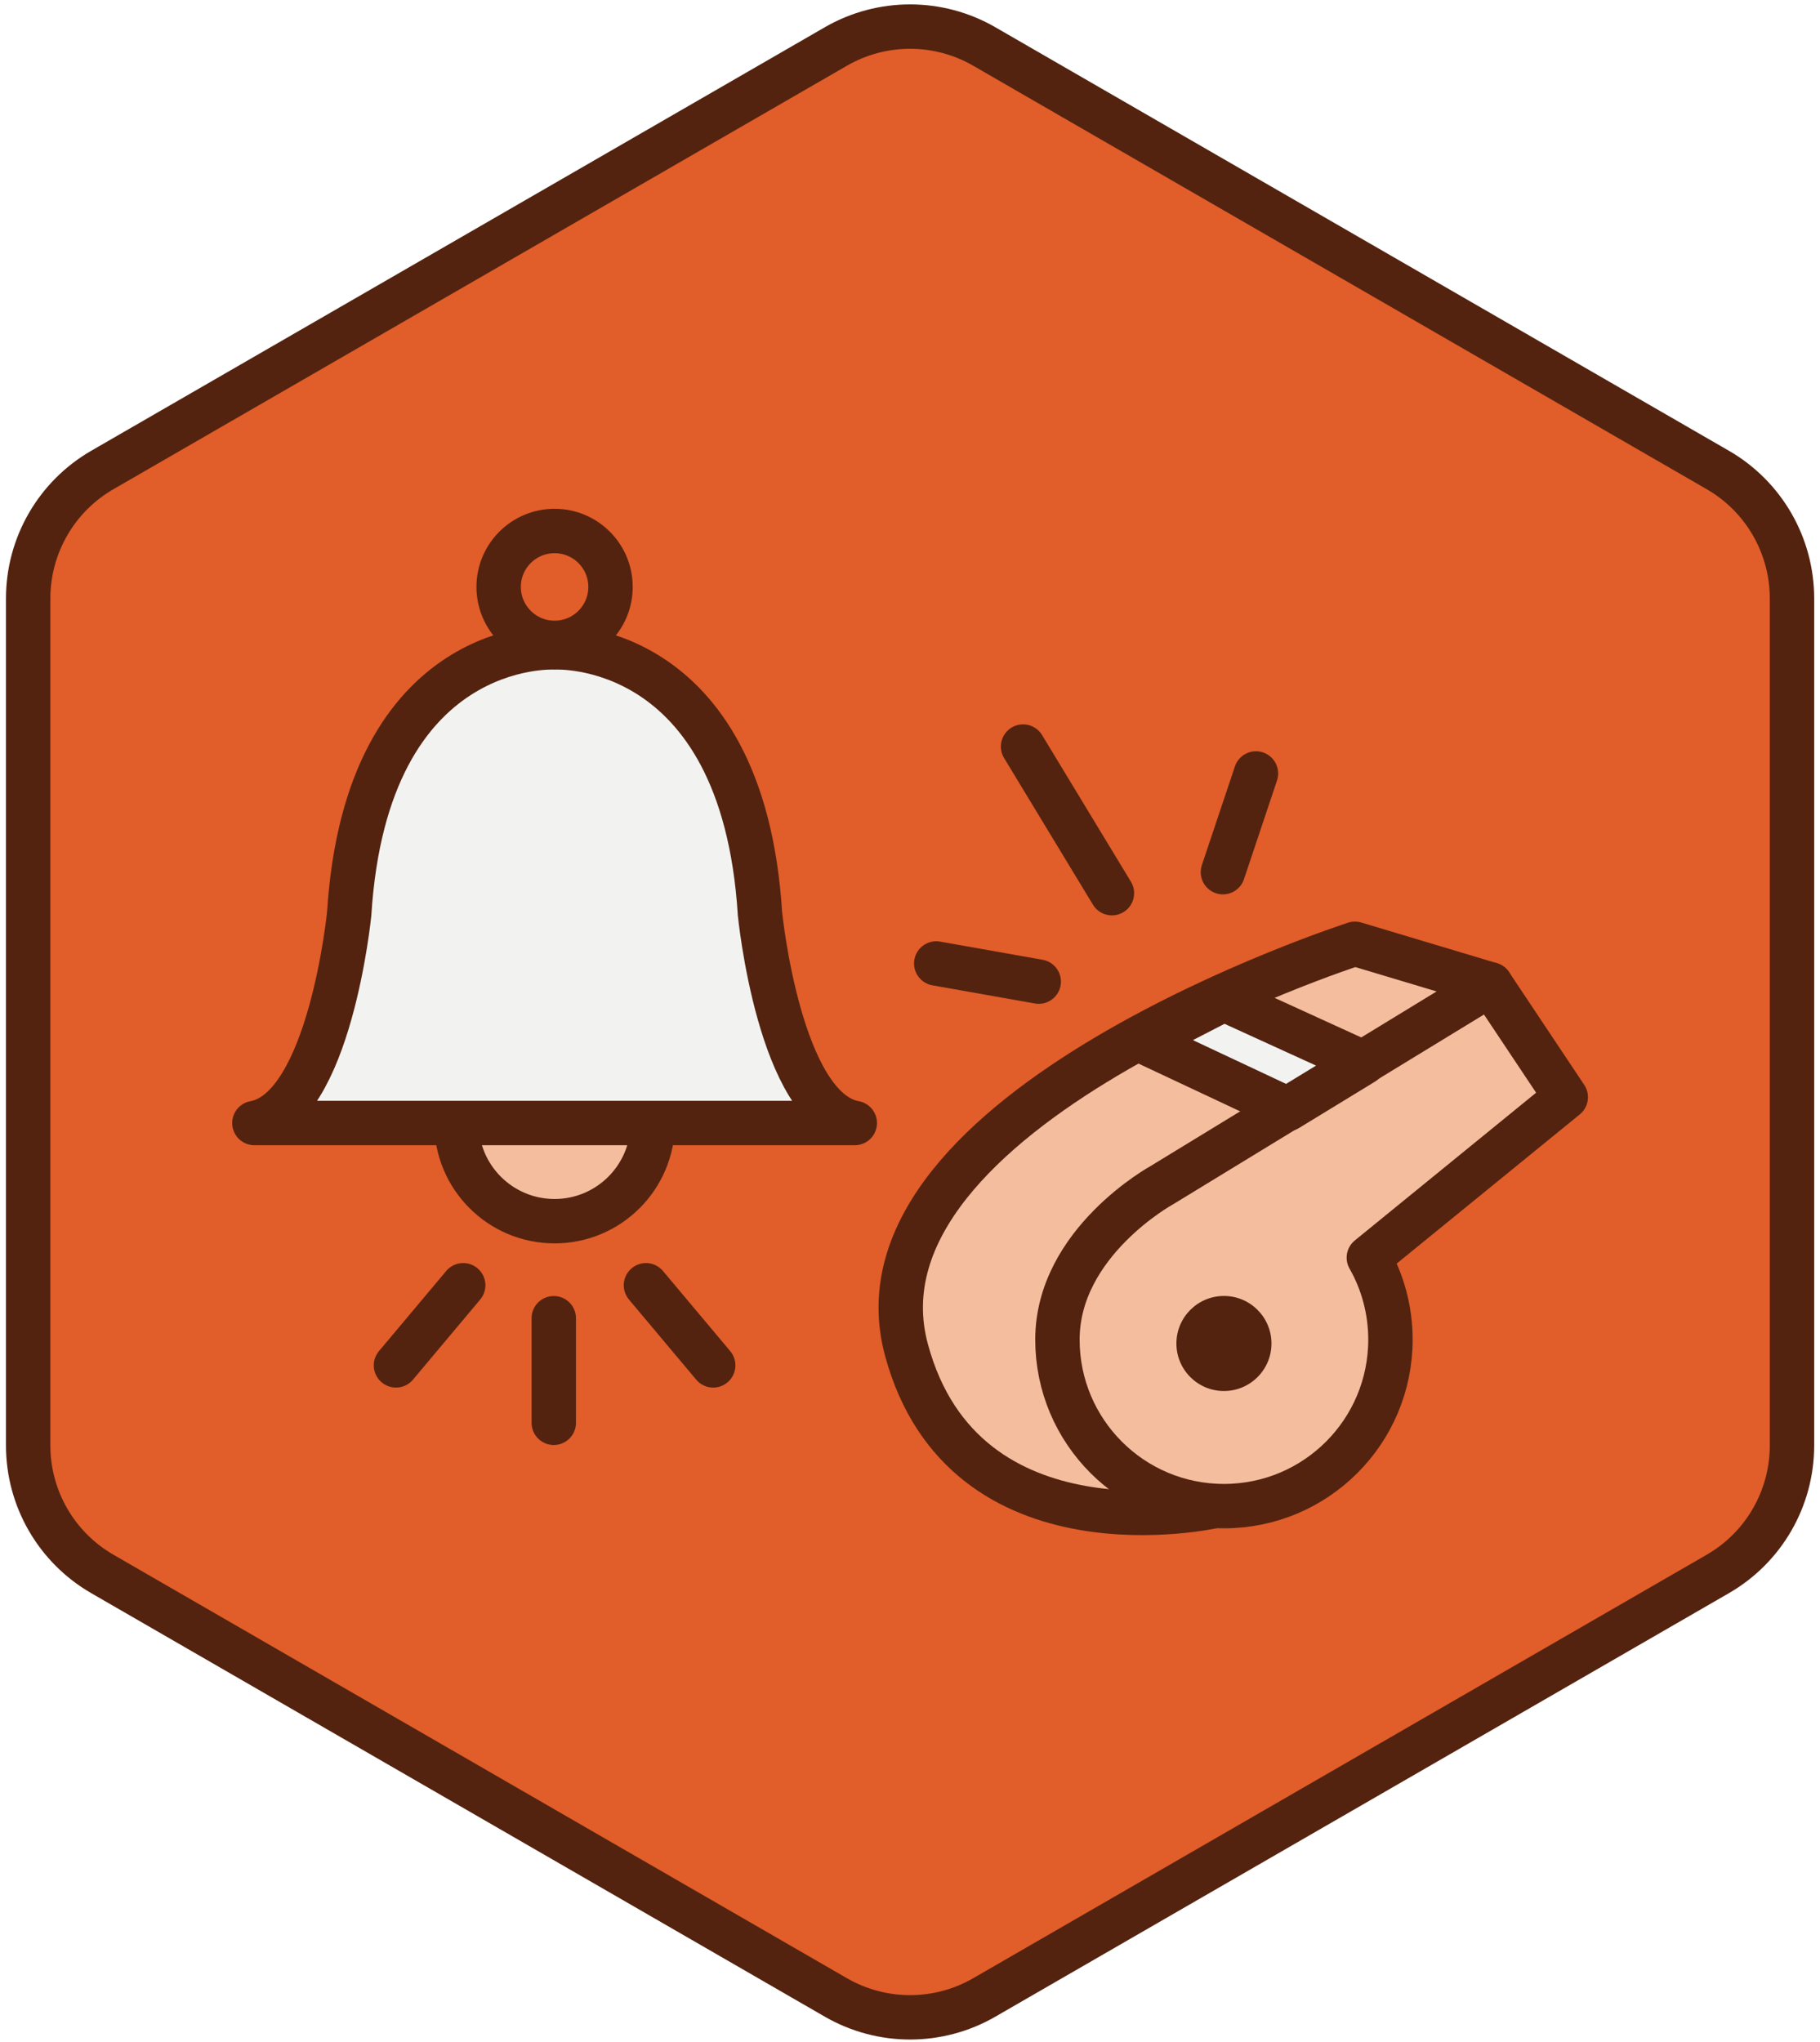
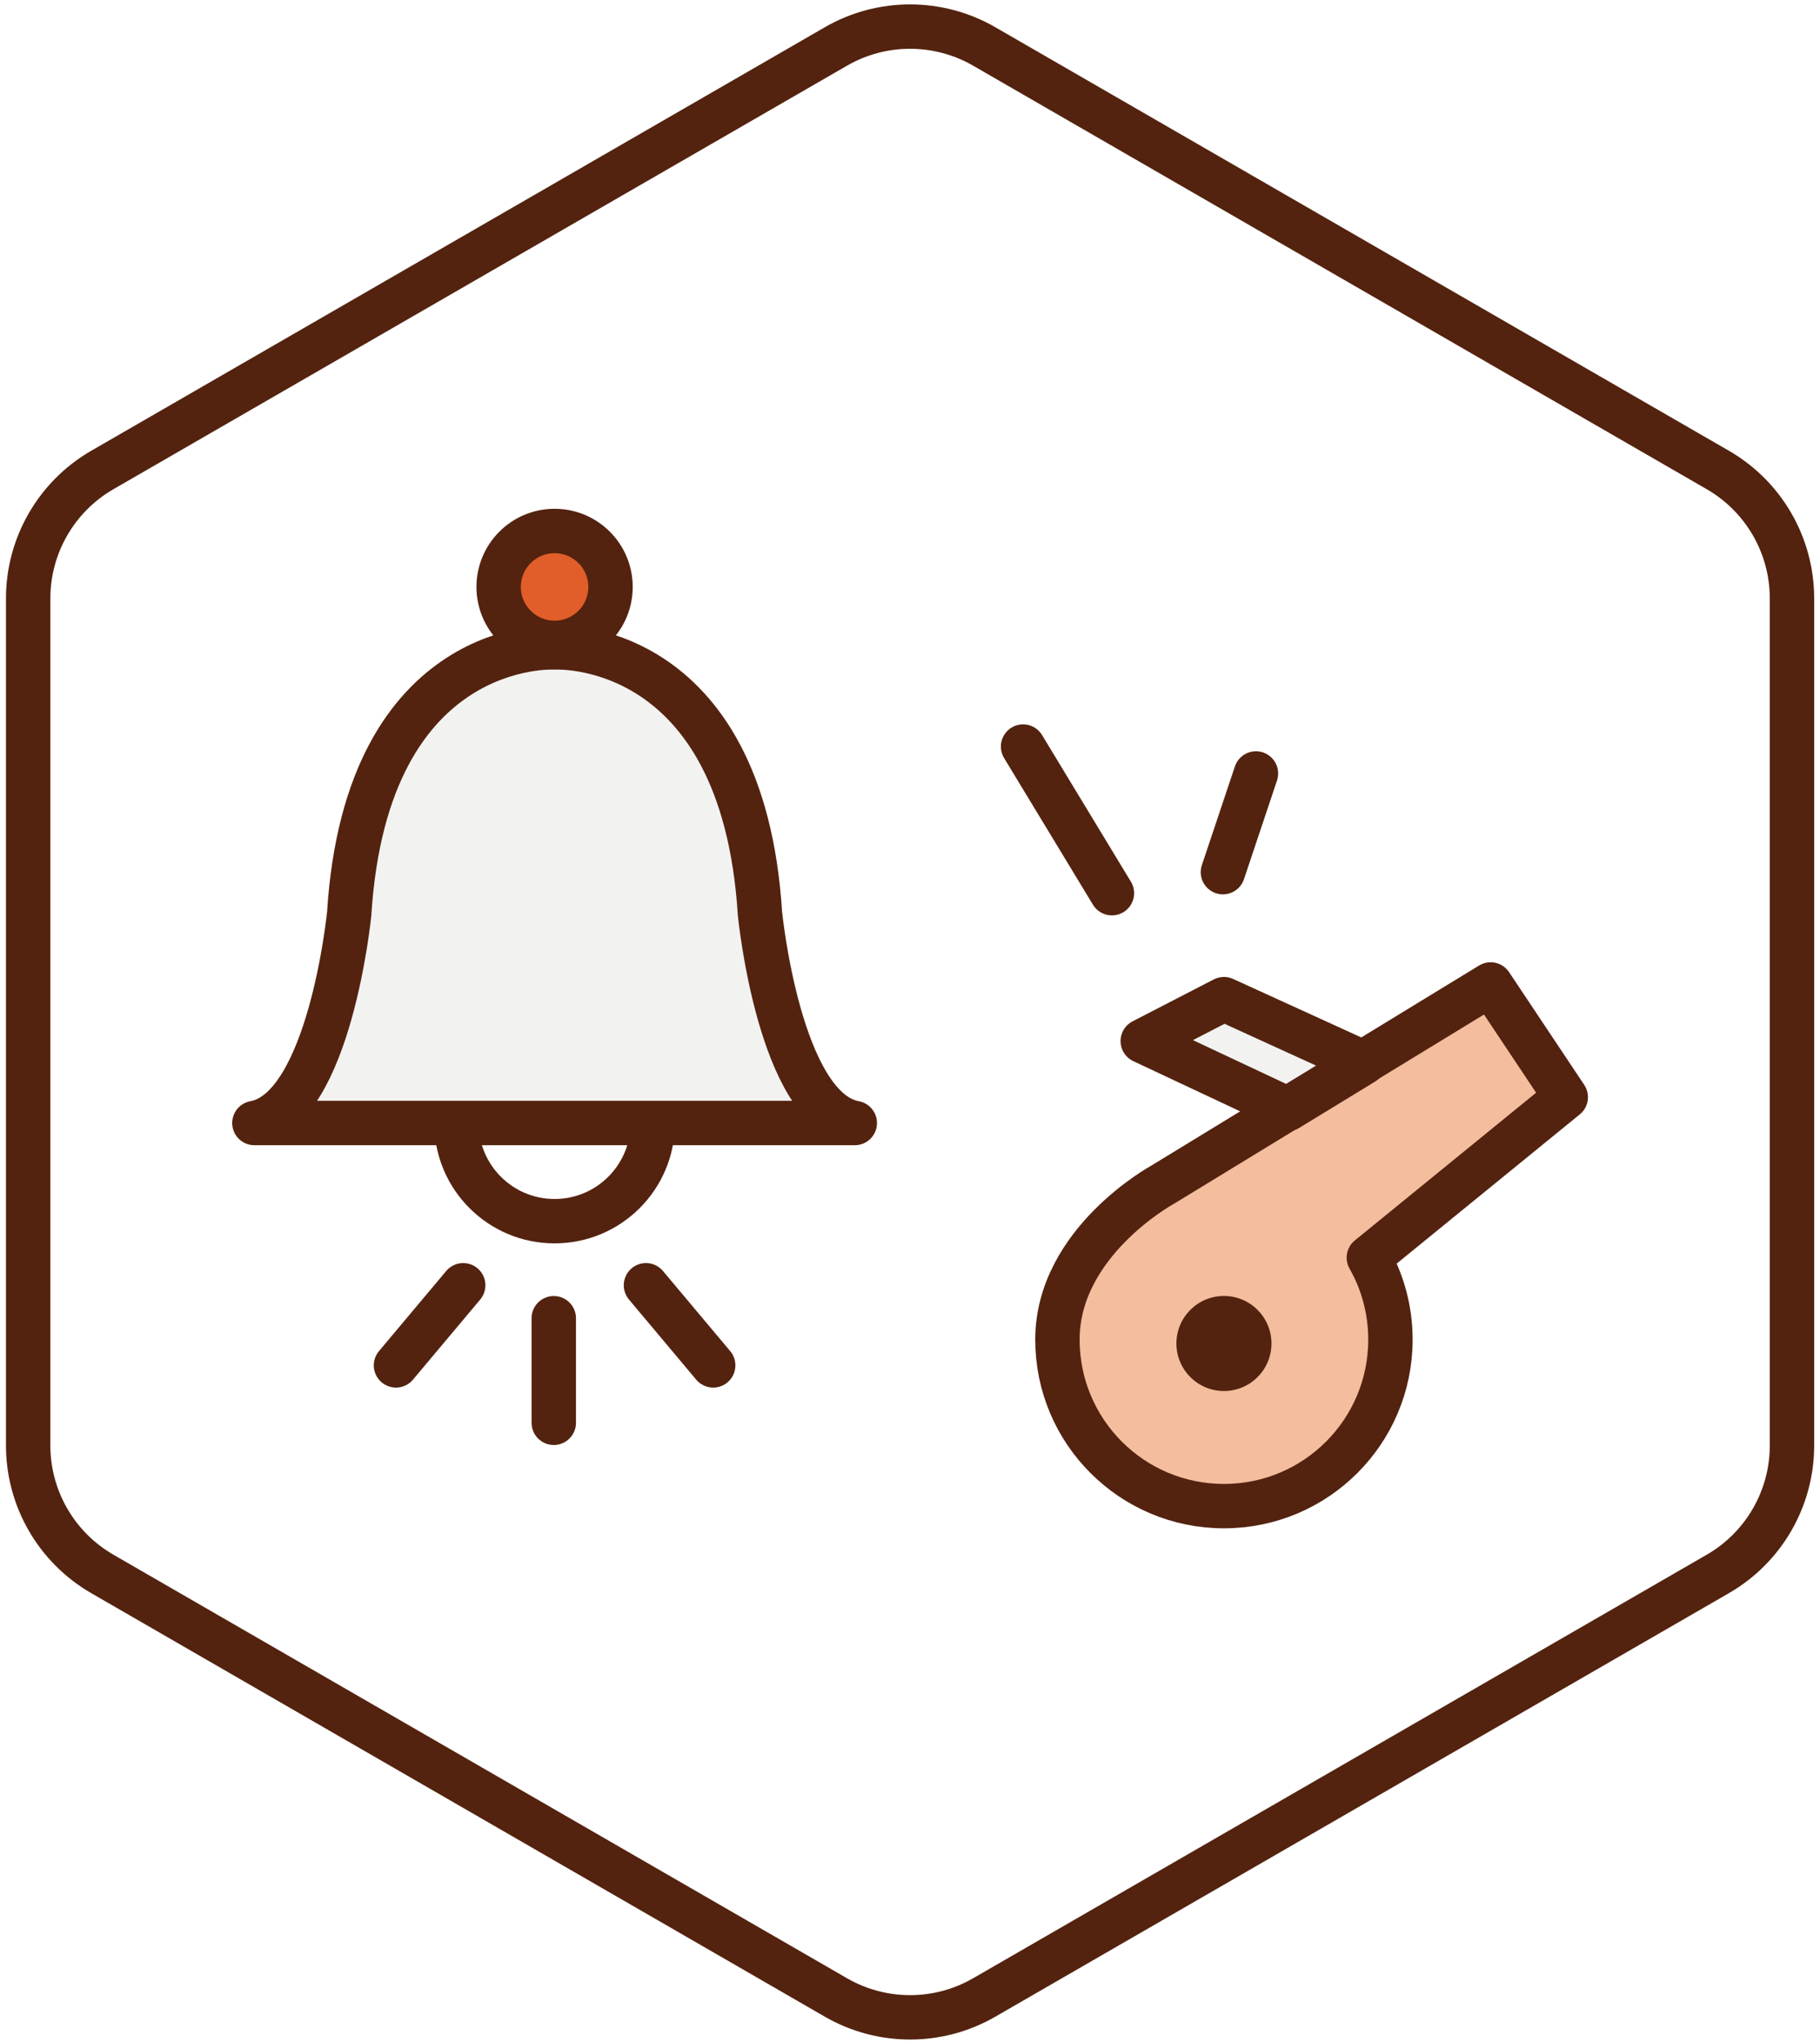
<svg xmlns="http://www.w3.org/2000/svg" xmlns:ns1="http://www.bohemiancoding.com/sketch/ns" width="246px" height="276px" viewBox="0 0 246 276" version="1.1">
  <title>Features</title>
  <desc>Created with Sketch.</desc>
  <defs />
  <g id="Home" stroke="none" stroke-width="1" fill="none" fill-rule="evenodd" ns1:type="MSPage">
    <g id="Features" ns1:type="MSLayerGroup" transform="translate(4, 4)">
-       <path d="M9.831,59.527 L108.987,2.28 C115.189,-1.301 122.832,-1.301 129.034,2.28 L228.19,59.527 C234.393,63.108 238.213,69.727 238.213,76.889 L238.213,191.384 C238.213,198.546 234.393,205.164 228.19,208.745 L129.034,265.993 C122.832,269.574 115.189,269.574 108.987,265.993 L9.831,208.745 C3.628,205.164 -0.193,198.546 -0.193,191.384 L-0.193,76.889 C-0.193,69.727 3.628,63.108 9.831,59.527 L9.831,59.527 Z" id="Fill-1205" fill="#E15D29" ns1:type="MSShapeGroup" />
      <path d="M9.831,59.527 L108.987,2.28 C115.189,-1.301 122.832,-1.301 129.034,2.28 L228.19,59.527 C234.393,63.108 238.213,69.727 238.213,76.889 L238.213,191.384 C238.213,198.546 234.393,205.164 228.19,208.745 L129.034,265.993 C122.832,269.574 115.189,269.574 108.987,265.993 L9.831,208.745 C3.628,205.164 -0.193,198.546 -0.193,191.384 L-0.193,76.889 C-0.193,69.727 3.628,63.108 9.831,59.527 L9.831,59.527 Z" id="Stroke-1206" stroke="#53230F" stroke-width="6" stroke-linecap="round" stroke-linejoin="round" ns1:type="MSShapeGroup" />
-       <path d="M160.099,199.579 C160.099,199.579 126.281,207.229 118.516,178.442 C109.74,145.908 179.142,123.57 179.142,123.57 L197.479,129.068 L160.099,199.579 L160.099,199.579 Z" id="Fill-1207" fill="#F4BD9E" ns1:type="MSShapeGroup" />
-       <path d="M160.099,199.579 C160.099,199.579 126.281,207.229 118.516,178.442 C109.74,145.908 179.142,123.57 179.142,123.57 L197.479,129.068 L160.099,199.579 L160.099,199.579 Z" id="Stroke-1208" stroke="#53230F" stroke-width="6" stroke-linecap="round" stroke-linejoin="round" ns1:type="MSShapeGroup" />
      <path d="M181.018,165.995 C182.88,169.262 183.938,173.046 183.938,177.074 C183.938,189.507 173.866,199.579 161.433,199.579 C149,199.579 138.928,189.507 138.928,177.074 C138.928,163.913 153.071,156.178 153.071,156.178 L197.479,129.068 L207.636,144.303 L181.018,165.995 L181.018,165.995 Z" id="Fill-1209" fill="#F4BD9E" ns1:type="MSShapeGroup" />
      <path d="M181.018,165.995 C182.88,169.262 183.938,173.046 183.938,177.074 C183.938,189.507 173.866,199.579 161.433,199.579 C149,199.579 138.928,189.507 138.928,177.074 C138.928,163.913 153.071,156.178 153.071,156.178 L197.479,129.068 L207.636,144.303 L181.018,165.995 L181.018,165.995 Z" id="Stroke-1210" stroke="#53230F" stroke-width="6" stroke-linecap="round" stroke-linejoin="round" ns1:type="MSShapeGroup" />
      <path d="M167.857,177.596 C167.857,181.144 164.98,184.02 161.433,184.02 C157.885,184.02 155.009,181.144 155.009,177.596 C155.009,174.049 157.885,171.172 161.433,171.172 C164.98,171.172 167.857,174.049 167.857,177.596" id="Fill-1211" fill="#53230F" ns1:type="MSShapeGroup" />
      <path d="M150.46,136.718 L170.02,145.908 L180.27,139.651 L161.433,131.052 L150.46,136.718 L150.46,136.718 Z" id="Fill-1212" fill="#F2F2F1" ns1:type="MSShapeGroup" />
      <path d="M150.46,136.718 L170.02,145.908 L180.27,139.651 L161.433,131.052 L150.46,136.718 L150.46,136.718 Z" id="Stroke-1213" stroke="#53230F" stroke-width="6" stroke-linecap="round" stroke-linejoin="round" ns1:type="MSShapeGroup" />
      <path d="M146.292,116.729 L134.284,96.91" id="Fill-1214" fill="#F2F2F1" ns1:type="MSShapeGroup" />
      <path d="M146.292,116.729 L134.284,96.91" id="Stroke-1215" stroke="#53230F" stroke-width="6" stroke-linecap="round" stroke-linejoin="round" ns1:type="MSShapeGroup" />
      <path d="M165.761,100.547 L161.296,113.888" id="Fill-1216" fill="#F2F2F1" ns1:type="MSShapeGroup" />
      <path d="M165.761,100.547 L161.296,113.888" id="Stroke-1217" stroke="#53230F" stroke-width="6" stroke-linecap="round" stroke-linejoin="round" ns1:type="MSShapeGroup" />
      <path d="M122.548,126.228 L136.4,128.684" id="Fill-1218" fill="#F2F2F1" ns1:type="MSShapeGroup" />
-       <path d="M122.548,126.228 L136.4,128.684" id="Stroke-1219" stroke="#53230F" stroke-width="6" stroke-linecap="round" stroke-linejoin="round" ns1:type="MSShapeGroup" />
-       <path d="M84.228,147.797 C84.228,155.124 78.288,161.064 70.96,161.064 C63.634,161.064 57.694,155.124 57.694,147.797 C57.694,140.47 63.634,134.53 70.96,134.53 C78.288,134.53 84.228,140.47 84.228,147.797 L84.228,147.797 Z" id="Fill-1220" fill="#F4BD9E" ns1:type="MSShapeGroup" />
      <path d="M84.228,147.797 C84.228,155.124 78.288,161.064 70.96,161.064 C63.634,161.064 57.694,155.124 57.694,147.797 C57.694,140.47 63.634,134.53 70.96,134.53 C78.288,134.53 84.228,140.47 84.228,147.797 L84.228,147.797 Z" id="Stroke-1221" stroke="#53230F" stroke-width="6" stroke-linecap="round" stroke-linejoin="round" ns1:type="MSShapeGroup" />
      <path d="M111.537,147.797 L30.385,147.797 C40.588,145.968 43.201,119.488 43.201,119.488 C45.556,82.028 70.961,83.511 70.961,83.511 C70.961,83.511 96.366,82.028 98.72,119.488 C98.72,119.488 101.334,145.968 111.537,147.797 L111.537,147.797 Z" id="Fill-1222" fill="#F2F2F1" ns1:type="MSShapeGroup" />
      <path d="M111.537,147.797 L30.385,147.797 C40.588,145.968 43.201,119.488 43.201,119.488 C45.556,82.028 70.961,83.511 70.961,83.511 C70.961,83.511 96.366,82.028 98.72,119.488 C98.72,119.488 101.334,145.968 111.537,147.797 L111.537,147.797 Z" id="Stroke-1223" stroke="#53230F" stroke-width="6" stroke-linecap="round" stroke-linejoin="round" ns1:type="MSShapeGroup" />
      <path d="M78.521,75.333 C78.521,79.509 75.136,82.895 70.96,82.895 C66.785,82.895 63.4,79.509 63.4,75.333 C63.4,71.158 66.785,67.772 70.96,67.772 C75.136,67.772 78.521,71.158 78.521,75.333 L78.521,75.333 Z" id="Fill-1224" fill="#E15D29" ns1:type="MSShapeGroup" />
      <path d="M78.521,75.333 C78.521,79.509 75.136,82.895 70.96,82.895 C66.785,82.895 63.4,79.509 63.4,75.333 C63.4,71.158 66.785,67.772 70.96,67.772 C75.136,67.772 78.521,71.158 78.521,75.333 L78.521,75.333 Z" id="Stroke-1225" stroke="#53230F" stroke-width="6" stroke-linecap="round" stroke-linejoin="round" ns1:type="MSShapeGroup" />
      <path d="M70.85,174.181 L70.85,188.317 M49.522,180.555 L58.609,169.726 M92.399,180.555 L83.312,169.726" id="Stroke-1226" stroke="#53230F" stroke-width="6" stroke-linecap="round" stroke-linejoin="round" ns1:type="MSShapeGroup" />
    </g>
  </g>
</svg>